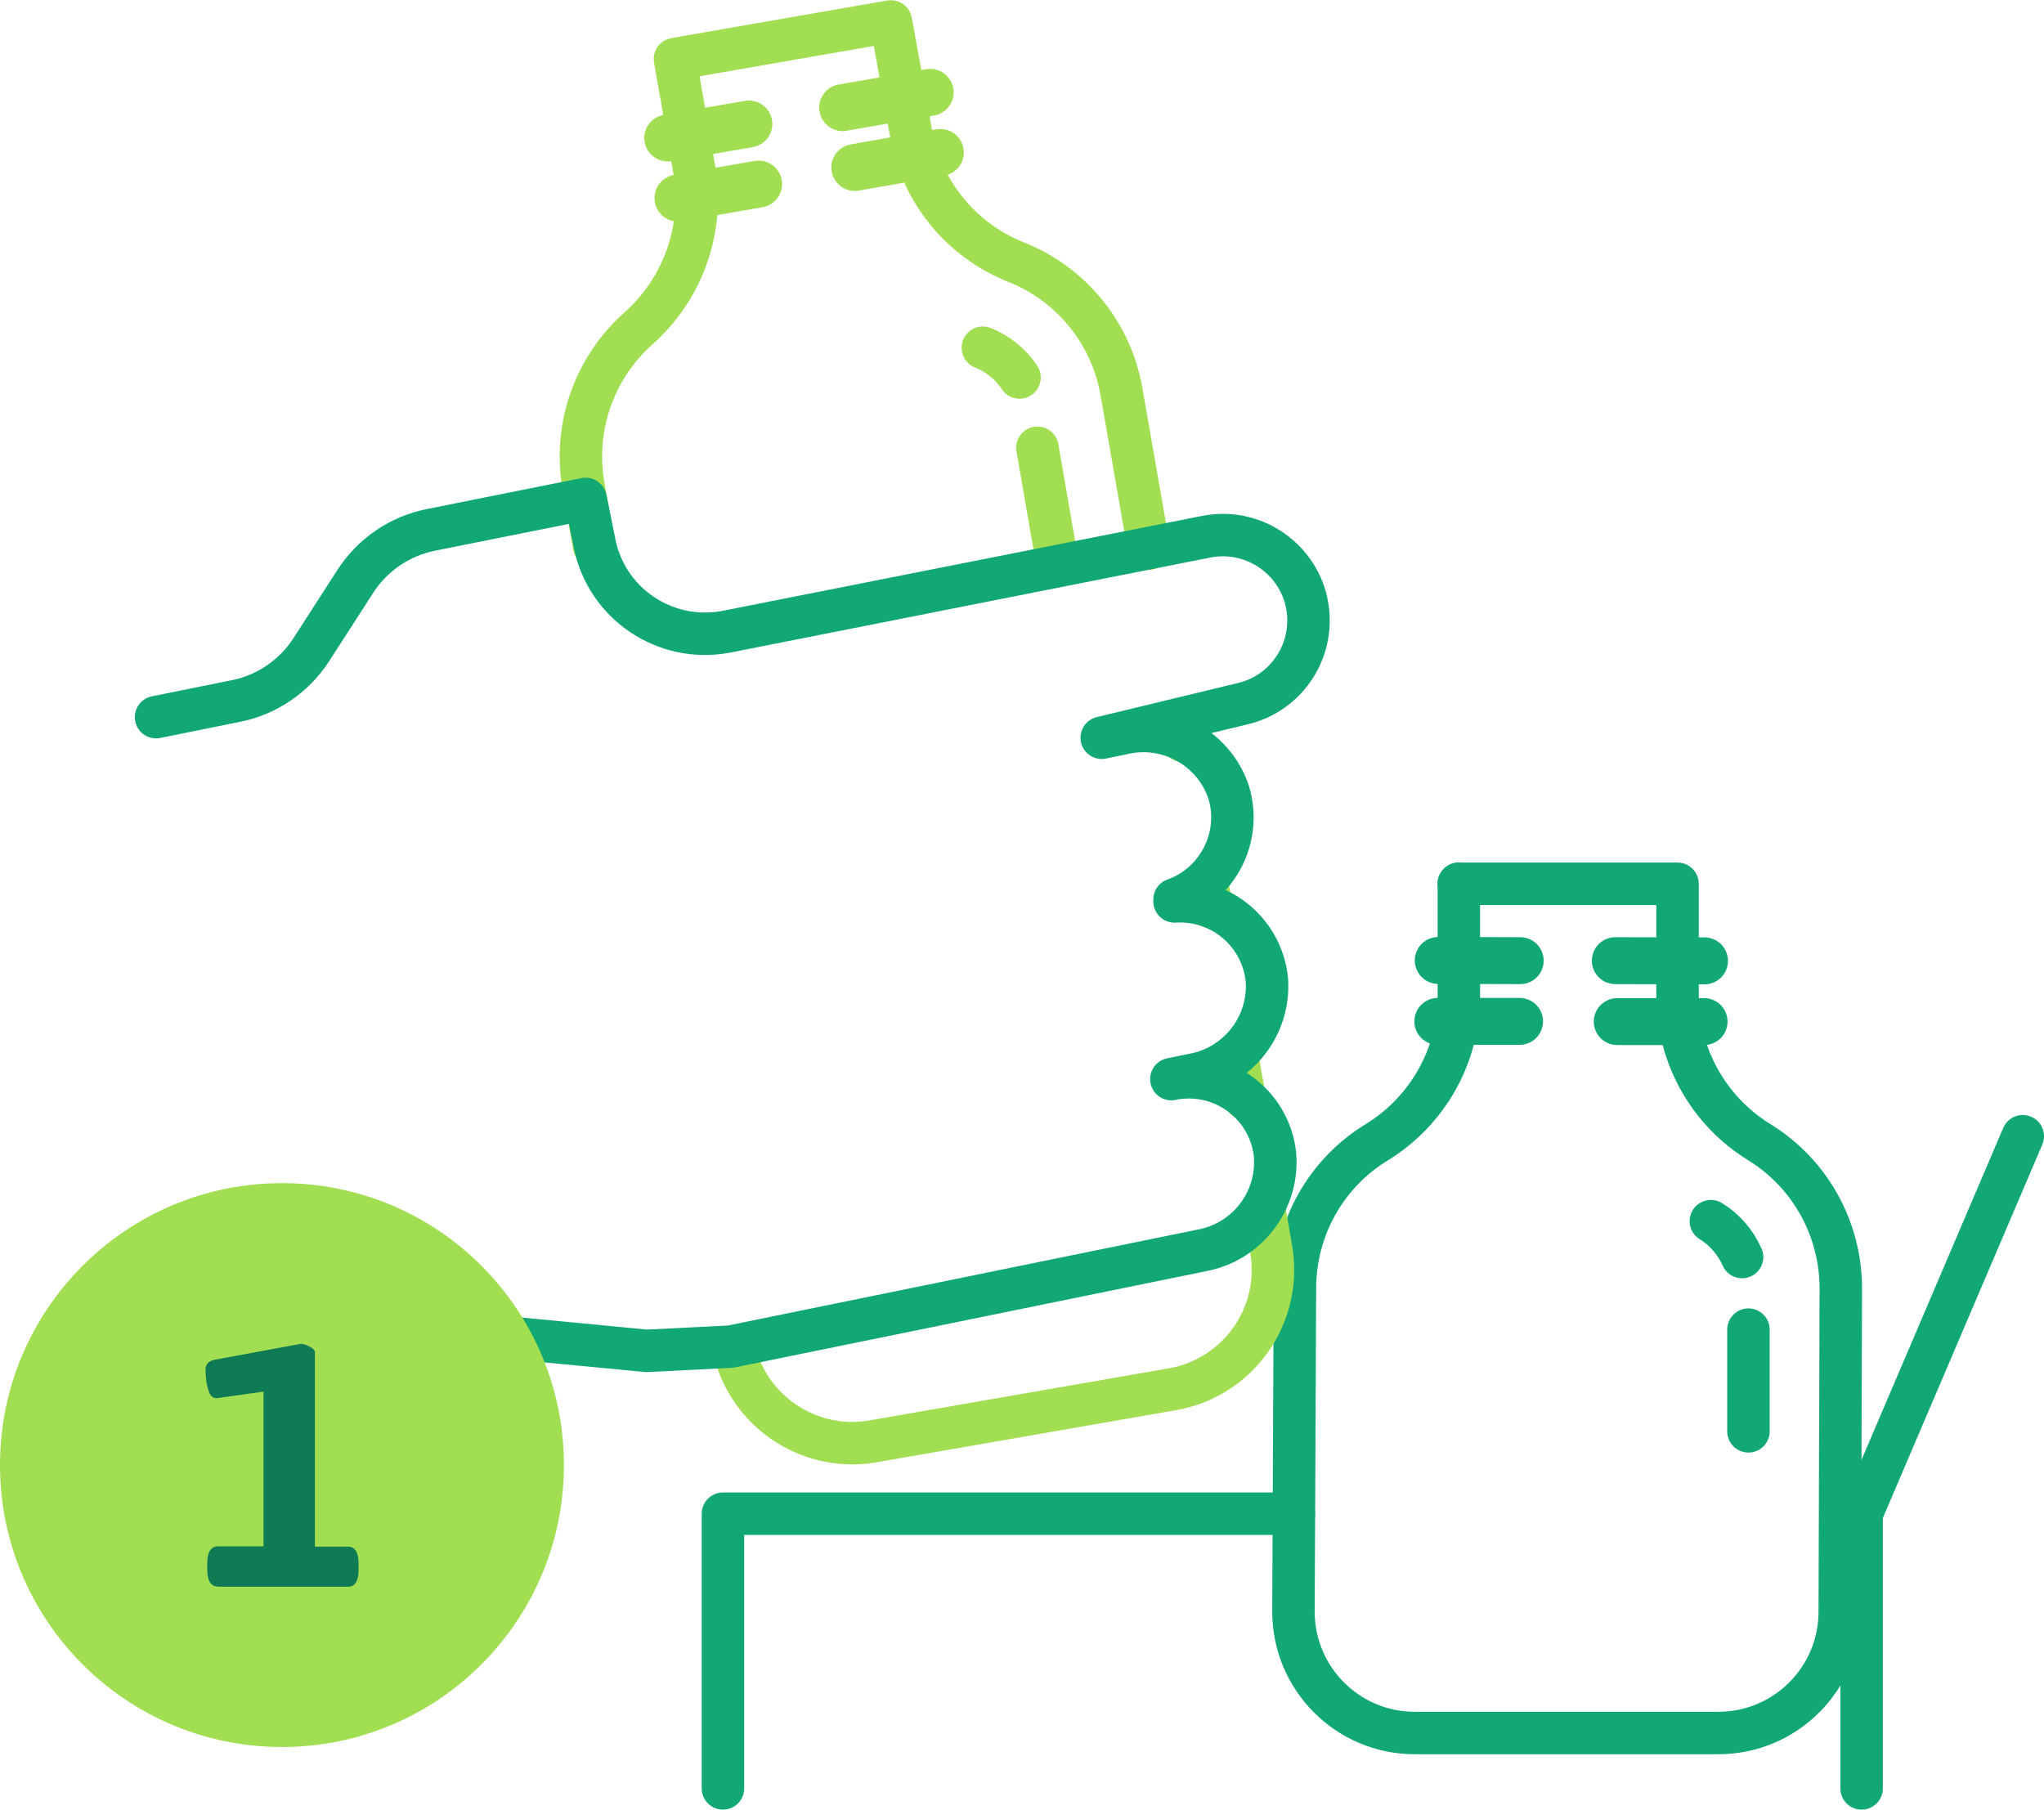
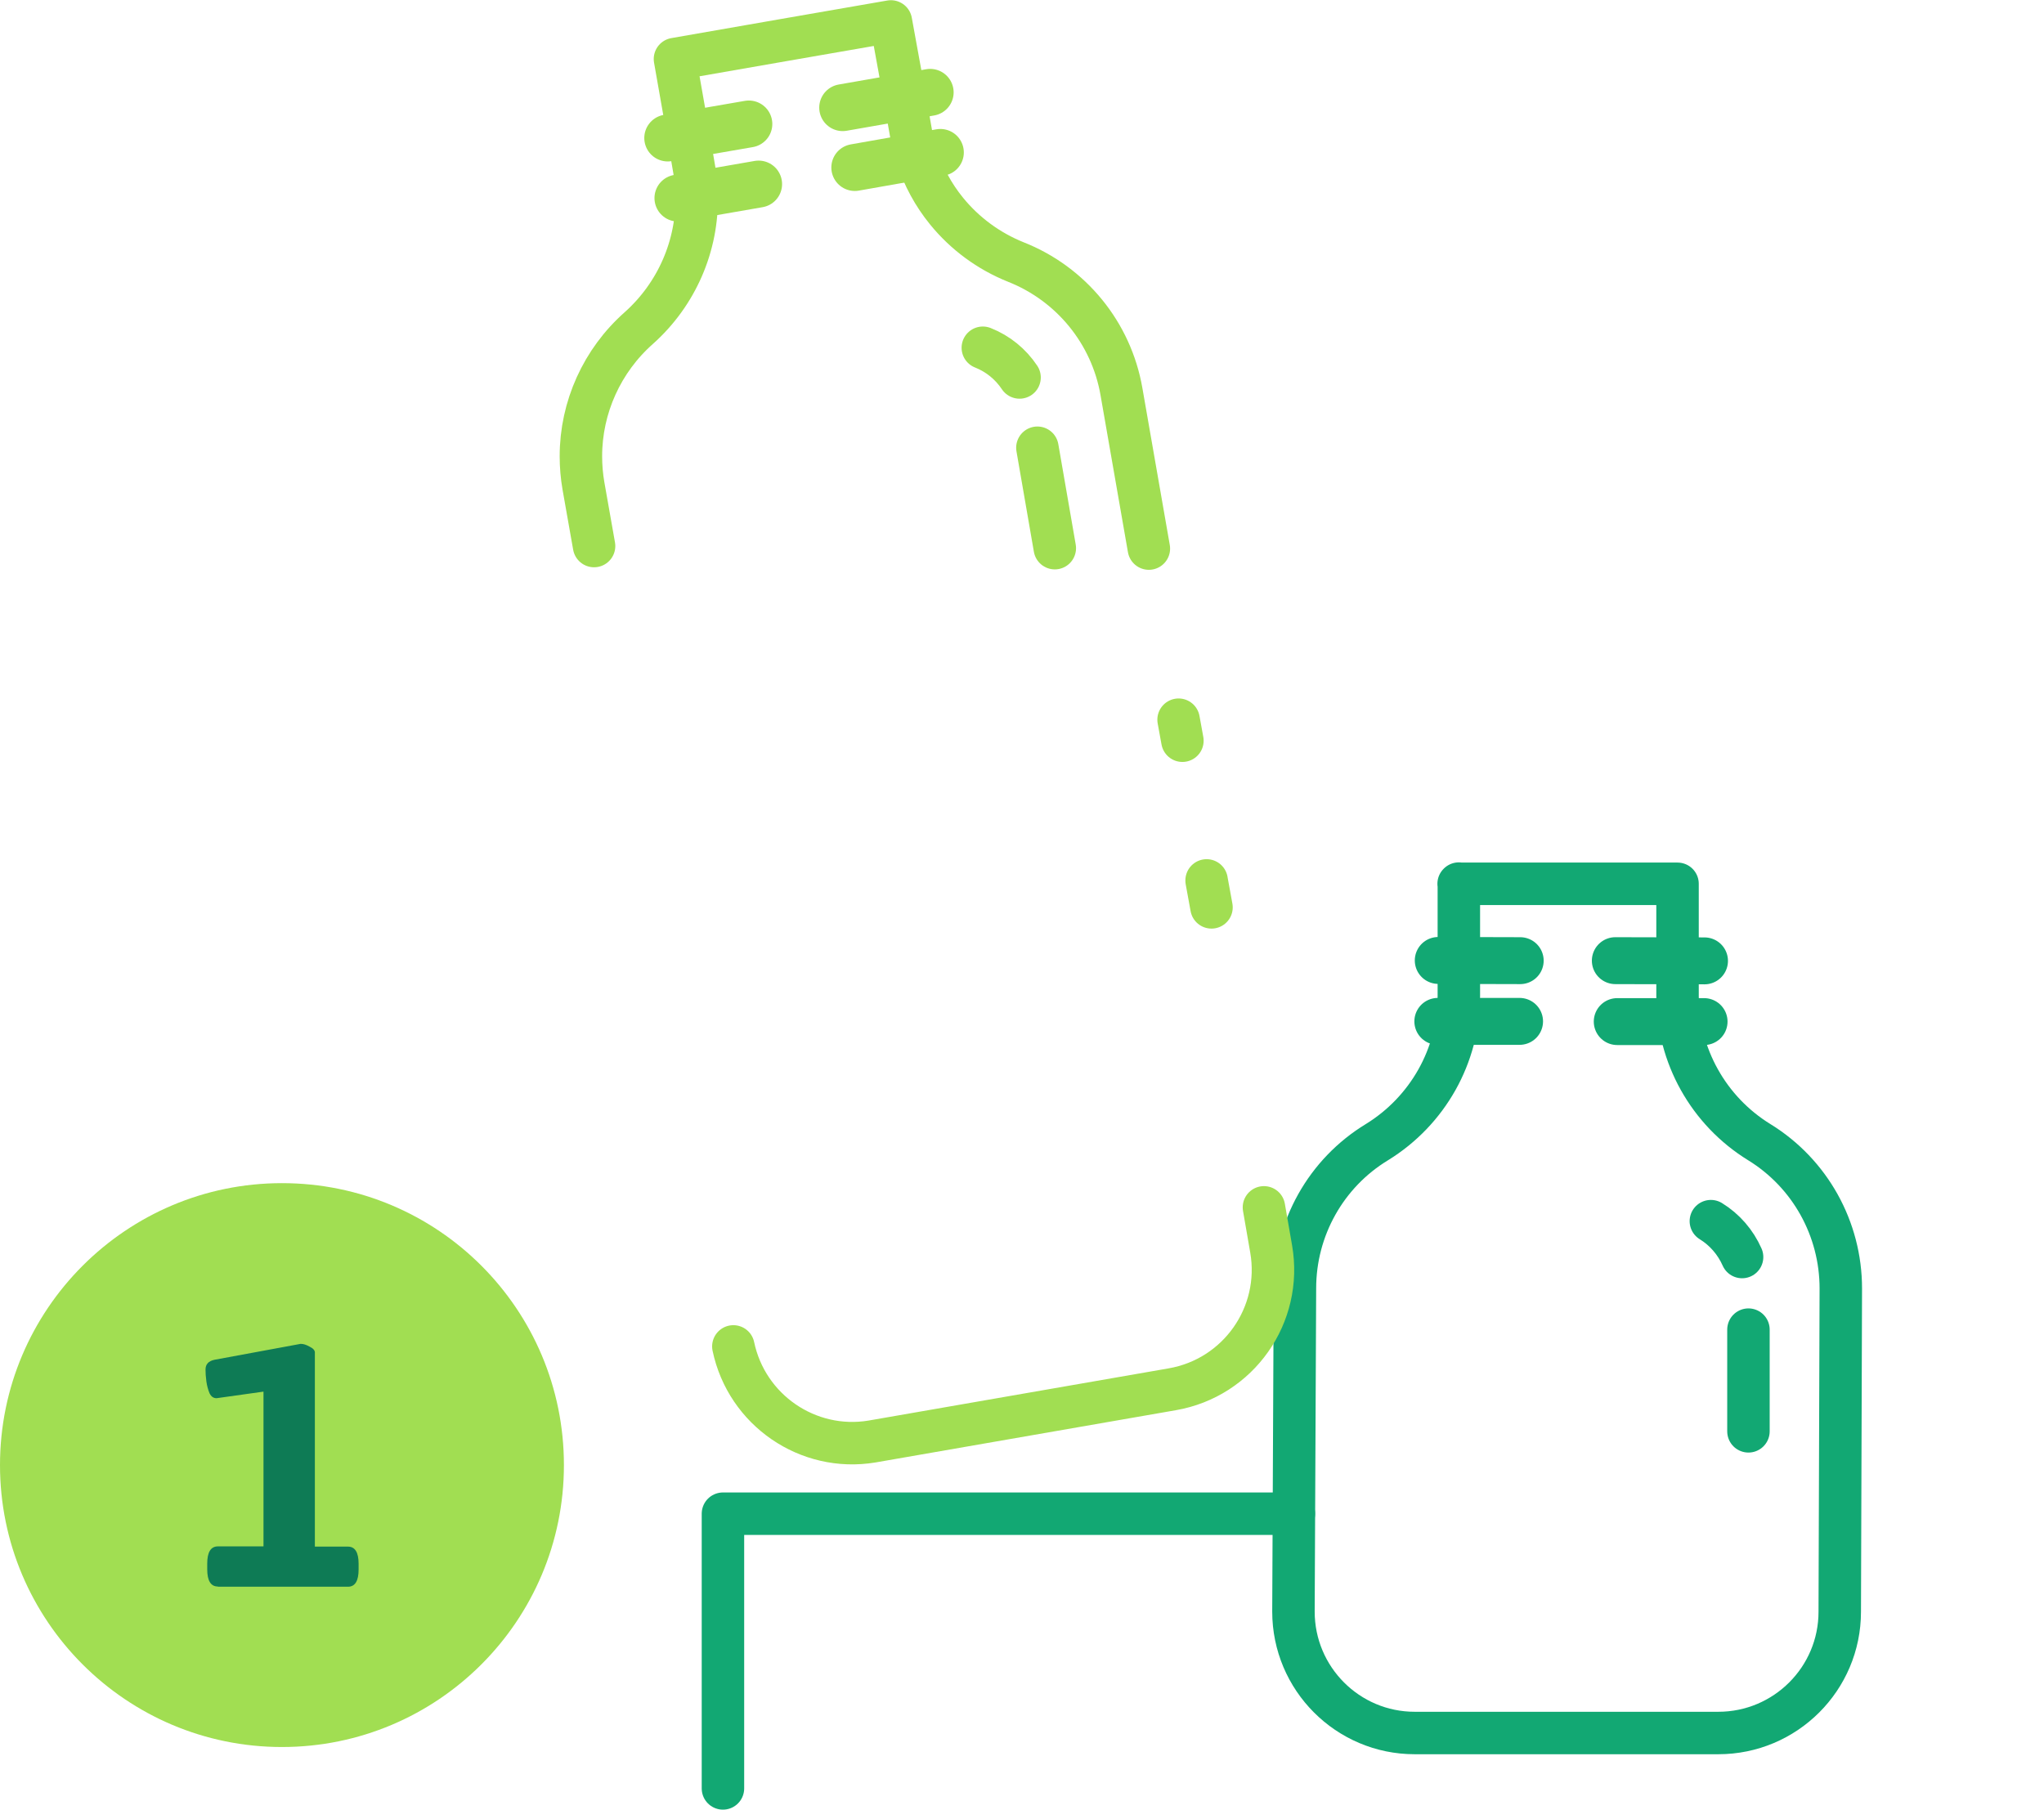
<svg xmlns="http://www.w3.org/2000/svg" id="Layer_1" viewBox="0 0 96.27 85.24">
  <defs>
    <style>.cls-1,.cls-2,.cls-3,.cls-4,.cls-5{fill:none;}.cls-6{clip-path:url(#clippath);}.cls-7{fill:#0e7b55;}.cls-8{fill:#a1de52;}.cls-2,.cls-3{stroke-width:2px;}.cls-2,.cls-3,.cls-4,.cls-5{stroke-linecap:round;stroke-linejoin:round;}.cls-2,.cls-4{stroke:#12a873;}.cls-3,.cls-5{stroke:#a1de52;}.cls-4,.cls-5{stroke-width:2.21px;}</style>
    <clipPath id="clippath">
      <rect class="cls-1" y="55.73" width="26.56" height="26.56" />
    </clipPath>
  </defs>
  <g id="Icons">
    <path class="cls-2" d="M68.71,41.62v5.3c0,2.81-1.47,5.41-3.86,6.88h0c-2.4,1.46-3.86,4.07-3.86,6.88l-.07,15.23c0,3.16,2.56,5.72,5.71,5.72h14.3c3.16,0,5.72-2.56,5.72-5.71l.05-15.23c0-2.81-1.45-5.42-3.84-6.89h0c-2.39-1.47-3.85-4.08-3.85-6.89v-5.28h-10.31Z" />
    <line class="cls-2" x1="82.35" y1="62.63" x2="82.35" y2="67.42" />
    <path class="cls-2" d="M80.58,57.52c.65,.4,1.16,.99,1.47,1.69" />
    <line class="cls-4" x1="71.6" y1="45.25" x2="67.74" y2="45.24" />
    <line class="cls-4" x1="80.28" y1="45.26" x2="76.08" y2="45.25" />
    <line class="cls-4" x1="71.57" y1="48.11" x2="67.72" y2="48.11" />
    <line class="cls-4" x1="80.26" y1="48.12" x2="76.17" y2="48.12" />
    <line class="cls-3" x1="55.69" y1="34.89" x2="55.51" y2="33.9" />
-     <polyline class="cls-3" points="58.25 49.63 58.25 49.64 58.62 51.73" />
    <path class="cls-3" d="M59.53,56.87l.34,1.96c.54,3.11-1.54,6.07-4.66,6.61l-14.14,2.46c-3.02,.5-5.9-1.48-6.53-4.48" />
    <polyline class="cls-3" points="57.06 42.74 56.83 41.48 56.83 41.47" />
    <path class="cls-3" d="M54.11,25.84l-1.29-7.39c-.48-2.77-2.37-5.08-4.98-6.11-1.27-.51-2.4-1.34-3.26-2.4-.62-.76-1.09-1.63-1.39-2.56-.13-.38-.23-.76-.29-1.15l-.29-1.65-.65-3.57-5.01,.87-5.16,.9,.63,3.58,.28,1.64c.07,.39,.1,.79,.11,1.19,.06,2.38-.94,4.67-2.72,6.26-1.73,1.53-2.73,3.73-2.73,6.04,0,.47,.04,.94,.12,1.4l.5,2.83h0" />
    <line class="cls-3" x1="48.86" y1="21.09" x2="49.68" y2="25.82" />
    <path class="cls-3" d="M46.29,16.38c.71,.28,1.31,.77,1.73,1.4" />
    <line class="cls-5" x1="35.27" y1="5.84" x2="31.45" y2="6.5" />
    <line class="cls-5" x1="43.81" y1="4.35" x2="39.69" y2="5.07" />
    <line class="cls-5" x1="35.73" y1="8.67" x2="31.93" y2="9.33" />
    <line class="cls-5" x1="44.29" y1="7.18" x2="40.26" y2="7.89" />
-     <polyline class="cls-2" points="87.68 84.24 87.68 71.3 86.68 71.3" />
    <polyline class="cls-2" points="34.05 84.24 34.05 71.3 60.94 71.3" />
-     <line class="cls-2" x1="87.68" y1="71.3" x2="95.27" y2="53.52" />
-     <path class="cls-2" d="M13.52,64.08l4.16-1.09c1.17-.28,2.39-.36,3.59-.24l9.19,.88,3.95-.2,22.18-4.53c2.15-.39,3.65-2.35,3.46-4.53-.25-2.24-2.27-3.85-4.51-3.6-.12,.01-.25,.03-.37,.06l1.03-.21c2.12-.39,3.61-2.3,3.47-4.45-.21-2.21-2.14-3.85-4.35-3.71m0-.09c2.06-.74,3.18-2.96,2.55-5.05-.69-2.06-2.84-3.27-4.96-2.78l-1.02,.21,6.58-1.59c2.18-.48,3.55-2.64,3.06-4.82,0,0,0-.02,0-.02h0c-.5-2.11-2.58-3.46-4.71-3.04l-22.63,4.48c-2.88,.54-5.66-1.35-6.2-4.23,0-.02,0-.04-.01-.06l-.4-1.97h0l-7.29,1.46c-1.45,.29-2.73,1.16-3.54,2.4l-2.1,3.26c-.81,1.24-2.08,2.11-3.54,2.4l-3.76,.76" />
  </g>
  <g class="cls-6">
    <path class="cls-8" d="M13.28,55.73c-7.33,0-13.28,5.95-13.28,13.28s5.95,13.28,13.28,13.28,13.28-5.94,13.28-13.28-5.94-13.28-13.28-13.28" />
  </g>
-   <path class="cls-7" d="M10.26,74.73c-.33,0-.5-.27-.5-.81v-.27c0-.54,.17-.81,.5-.81h2.15v-7.29l-2.21,.31c-.14,0-.25-.07-.33-.23-.07-.17-.12-.35-.15-.56-.03-.22-.04-.41-.04-.56,0-.25,.14-.4,.42-.46l4.06-.75c.13,0,.26,.04,.42,.13,.17,.08,.25,.18,.25,.27v9.15h1.56c.33,0,.5,.27,.5,.81v.27c0,.54-.17,.81-.5,.81h-6.13Z" />
+   <path class="cls-7" d="M10.26,74.73c-.33,0-.5-.27-.5-.81v-.27c0-.54,.17-.81,.5-.81h2.15v-7.29l-2.21,.31c-.14,0-.25-.07-.33-.23-.07-.17-.12-.35-.15-.56-.03-.22-.04-.41-.04-.56,0-.25,.14-.4,.42-.46l4.06-.75c.13,0,.26,.04,.42,.13,.17,.08,.25,.18,.25,.27v9.15h1.56c.33,0,.5,.27,.5,.81v.27c0,.54-.17,.81-.5,.81h-6.13" />
</svg>